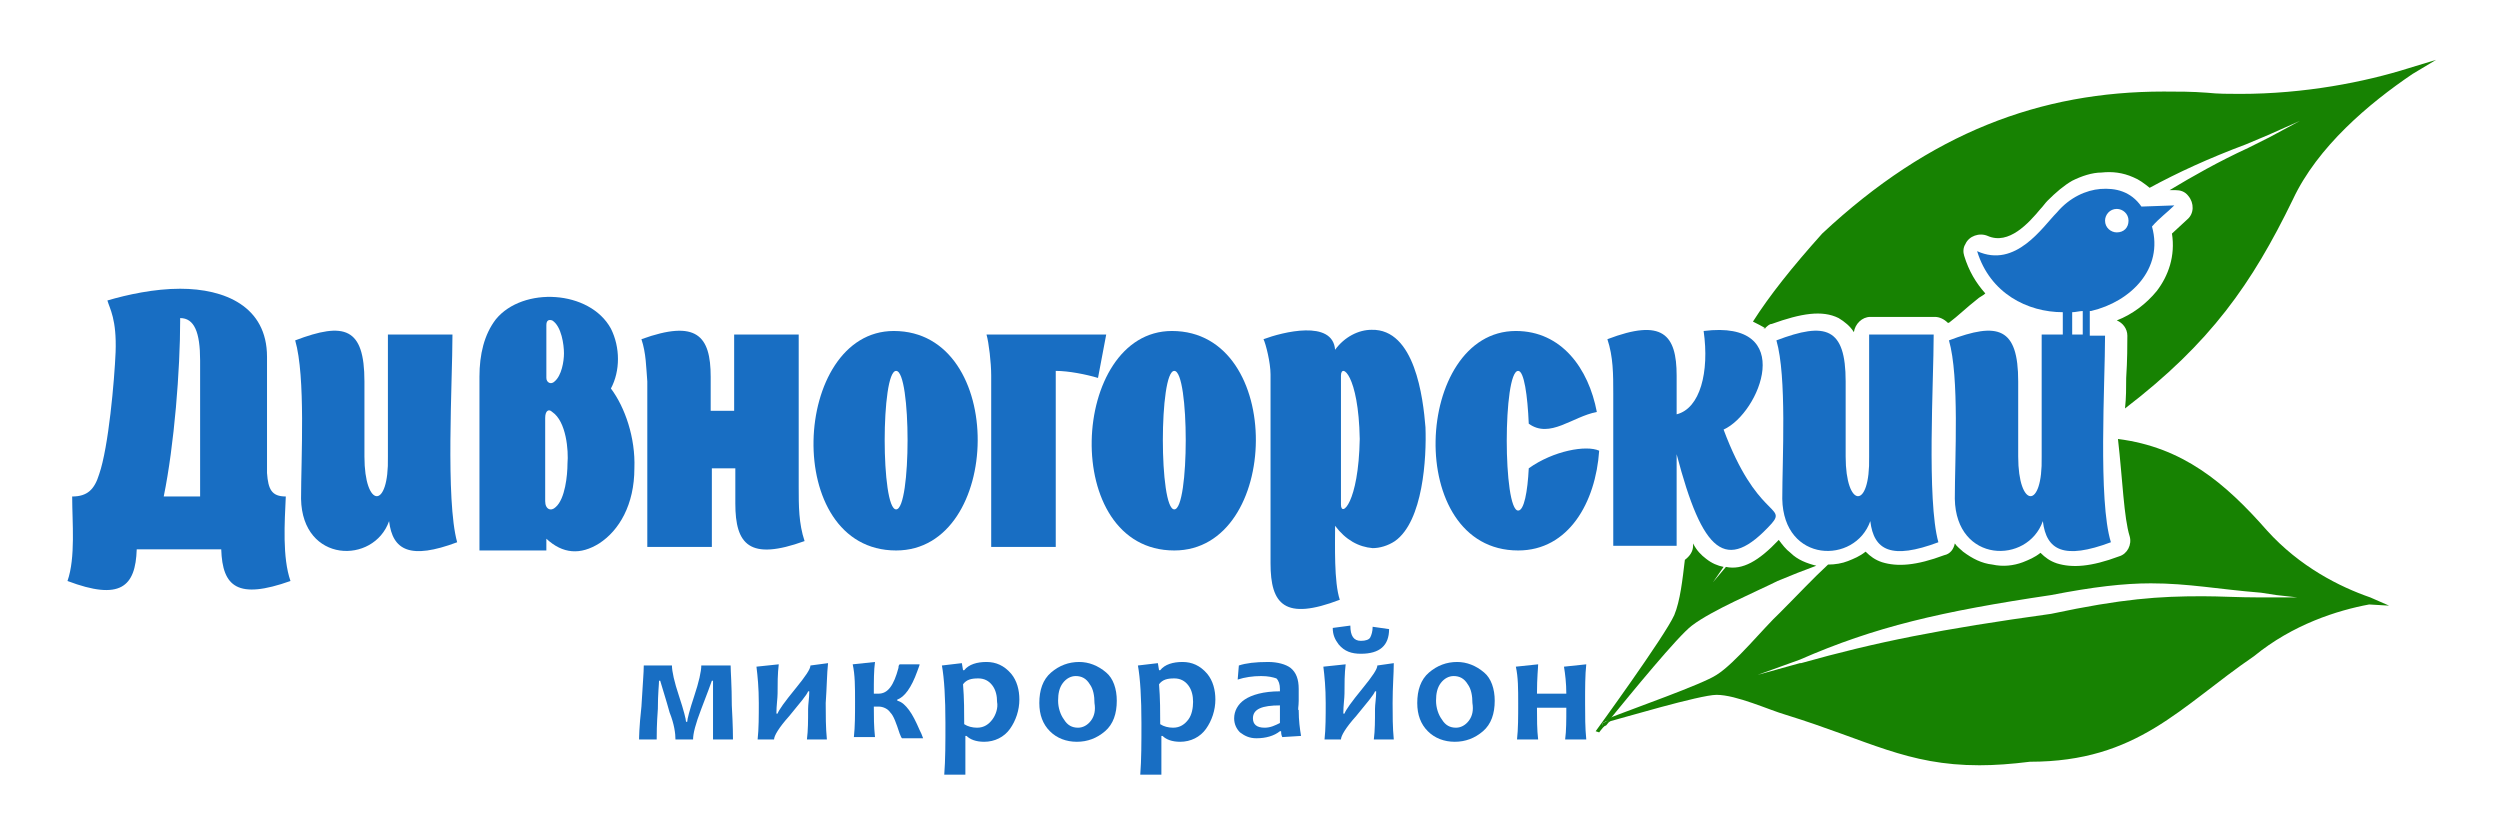
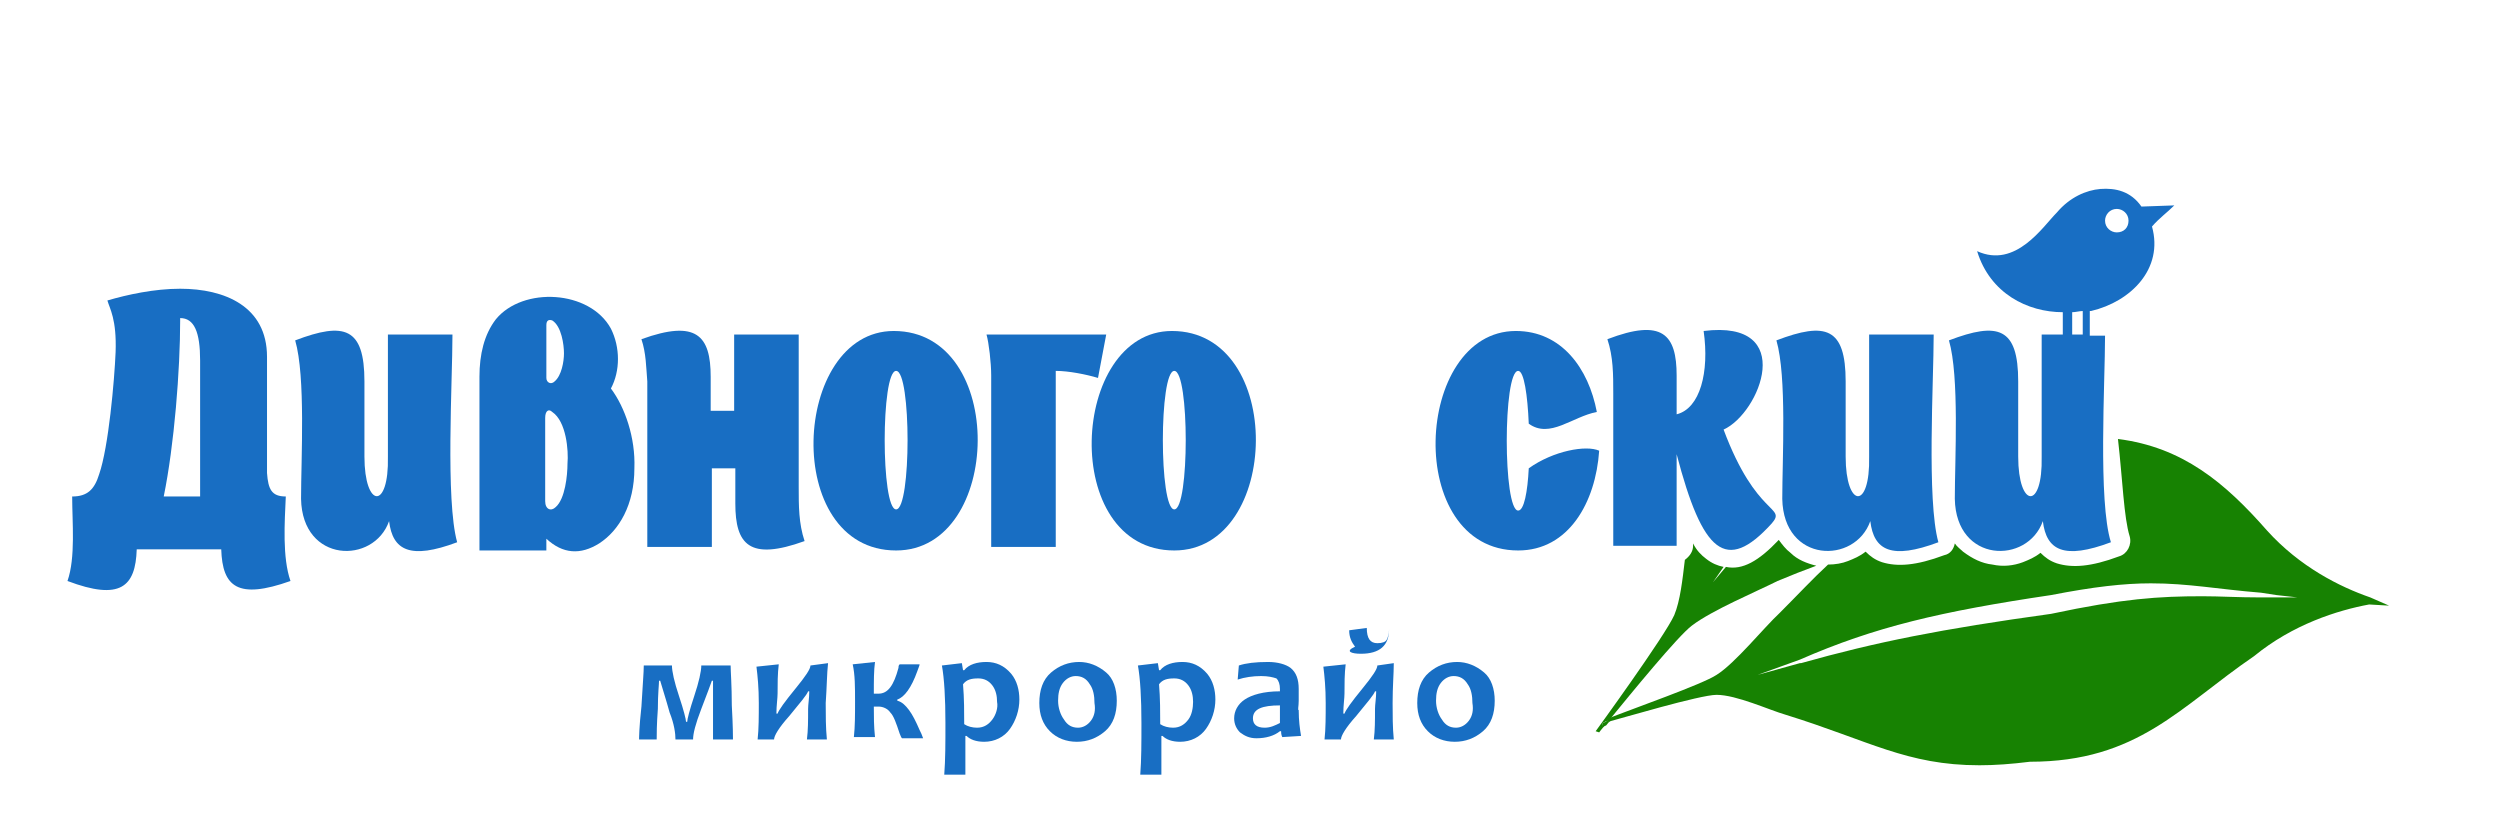
<svg xmlns="http://www.w3.org/2000/svg" version="1.1" id="Слой_1" x="0px" y="0px" viewBox="0 0 212.9 71" style="enable-background:new 0 0 212.9 71;" xml:space="preserve" width="213" height="71">
  <style type="text/css"> .st0{enable-background:new;} .st1{fill:#178202;} .st2{fill:#178202;} .st3{fill-rule:evenodd;clip-rule:evenodd;fill:#186ec3;} </style>
  <g class="st0">
    <g>
      <path class="st1" d="M136.5,61.6c0,0,0.2-0.1,0.6-0.3c1.8-2.2,5.8-7.1,7-8c1.7-1.3,5.5-2.9,7.3-3.8c1.2-0.5,2.2-0.9,3.3-1.3 c-0.8-0.2-1.6-0.5-2.2-1.1l0,0c-0.4-0.3-0.7-0.7-1-1.1c-1.7,1.8-3.1,2.6-4.5,2.3l-1.1,1.3l0.9-1.3c-0.5-0.1-1-0.3-1.5-0.7 c-0.4-0.3-0.8-0.7-1.1-1.3v0.2c0,0.5-0.3,0.9-0.7,1.2c-0.2,1.7-0.4,3.5-0.9,4.7c-0.8,1.8-6.7,9.9-6.7,9.9l0.3,0.1v0 c0,0,0.2-0.3,0.6-0.7c-0.2,0.1-0.3,0.1-0.3,0.1V61.6z" />
-       <path class="st1" d="M150.3,28c0.2-0.2,0.4-0.4,0.6-0.4c2.5-0.9,4.3-1.2,5.7-0.5c0.5,0.3,1,0.7,1.3,1.2c0.1-0.7,0.7-1.3,1.4-1.3 h5.5c0.4,0,0.8,0.2,1.1,0.5c0,0,0,0,0.1,0c0.8-0.6,1.5-1.3,2.4-2c0.2-0.2,0.5-0.3,0.7-0.5c-0.8-0.9-1.4-1.9-1.8-3.2h0 c-0.1-0.3-0.1-0.7,0.1-1c0.3-0.7,1.2-1,1.9-0.7c1.8,0.8,3.5-1.1,4.5-2.3c0.2-0.2,0.4-0.5,0.6-0.7l0,0c0.7-0.7,1.4-1.3,2.1-1.7 c0.8-0.4,1.7-0.7,2.5-0.7c0.9-0.1,1.8,0,2.7,0.4c0.5,0.2,0.9,0.5,1.4,0.9c2.4-1.3,5-2.5,8.2-3.7l1.9-0.8l2.7-1.2l-2.6,1.4 l-1.8,0.9c-2.6,1.2-4.7,2.4-6.7,3.6l0.5,0v0c0.4,0,0.8,0.1,1.1,0.5c0.5,0.6,0.5,1.5-0.1,2l-1.3,1.2c0.3,1.9-0.3,3.6-1.3,4.9 c-0.9,1.1-2.1,2-3.4,2.5c0.5,0.2,0.9,0.7,0.9,1.3c0,0.7,0,2.1-0.1,3.6c0,0.8,0,1.7-0.1,2.6c7.3-5.6,10.8-10.6,14.3-17.8 c2.1-4.5,6.5-8.2,10.2-10.7l2-1.2l-2.3,0.7c-3.8,1.2-8.9,2.2-14.4,2.2c-0.9,0-1.9,0-2.8-0.1c-1.3-0.1-2.5-0.1-3.7-0.1 c-10.5,0-19.9,3.5-29.1,12.1c-2.6,2.9-4.5,5.3-5.9,7.5c0.4,0.2,0.8,0.4,1.1,0.6C150.1,27.9,150.2,28,150.3,28z" />
      <path class="st2" d="M181.4,45.7L181.4,45.7c0.2,0.7-0.2,1.5-0.9,1.7c-2.4,0.9-4,1-5.3,0.6c-0.6-0.2-1-0.5-1.4-0.9 c-0.5,0.4-1,0.6-1.5,0.8c-0.8,0.3-1.7,0.4-2.6,0.2c-0.9-0.1-1.7-0.5-2.5-1.1l0,0c-0.2-0.2-0.5-0.4-0.7-0.7c-0.1,0.5-0.4,0.9-0.9,1 c-2.4,0.9-4,1-5.3,0.6c-0.6-0.2-1-0.5-1.4-0.9c-0.5,0.4-1,0.6-1.5,0.8c-0.5,0.2-1.1,0.3-1.7,0.3c-1.3,1.2-2.6,2.6-4.1,4.1 c-1.4,1.3-3.8,4.3-5.4,5.3c-1.2,0.8-7.2,2.9-9.2,3.7c-0.1,0.2-0.2,0.3-0.4,0.4c1.5-0.4,8.2-2.4,9.6-2.4c1.7,0,4.5,1.3,5.9,1.7 c7.1,2.2,10.3,4.3,16.5,4.3c1.3,0,2.7-0.1,4.3-0.3c9.2,0,12.8-4.7,19.1-9c3.3-2.7,7.1-3.9,9.8-4.4l1.7,0.1l-1.6-0.7 c-2.6-0.9-6-2.6-8.8-5.7c-3.6-4.1-7.2-7.1-12.7-7.8C180.8,40.9,180.9,44.1,181.4,45.7z M192.6,50.5l1.3,0.2l1.8,0.2h-1.8h-1.3 h-0.1c-1.9,0-3.4-0.1-4.9-0.1c-3.7,0-6.8,0.2-12.9,1.5c-9.4,1.3-14.9,2.4-21.3,4.2h-0.1l-3.6,1l3.6-1.3c6.4-2.8,12-4.1,21.4-5.5 c3.6-0.7,6.2-1,8.5-1C186.4,49.7,188.9,50.2,192.6,50.5z" />
      <path class="st1" d="M136.5,61.6v0.3c0,0,0.1,0,0.3-0.1c0.1-0.1,0.2-0.3,0.4-0.4C136.7,61.5,136.5,61.6,136.5,61.6z" />
    </g>
    <g>
      <g>
        <path class="st3" d="M185.2,17.5l-2.8,0.1c-0.9-1.3-2.2-1.6-3.5-1.5c-1.2,0.1-2.6,0.7-3.7,2c-1.2,1.2-3.5,4.8-6.8,3.3 c1.1,3.6,4.3,5.2,7.3,5.2v1.9h-1.8v10.4c0.1,4.6-2,4.4-2,0c0-2.2,0-4.1,0-6.4h0c0-4.6-1.7-5.1-5.9-3.5c0.9,3.1,0.5,10.1,0.5,13.5 c0.1,5.5,6.2,5.6,7.5,1.9v0c0.3,2.5,1.8,3.3,5.8,1.8c-1.1-3.5-0.5-13.6-0.5-17.6H178v-2.1c0,0,0.1,0,0.1,0 c3.4-0.8,6.2-3.6,5.2-7.2C183.9,18.6,184.6,18.1,185.2,17.5 M176.5,28.5v-1.9c0.3,0,0.6-0.1,0.9-0.1v2H176.5z M180.3,19.8 c-0.5,0-1-0.4-1-1c0-0.5,0.4-1,1-1c0.5,0,1,0.4,1,1C181.3,19.4,180.9,19.8,180.3,19.8z" />
        <path class="st3" d="M24.3,42.3L24.3,42.3L24.3,42.3c-1.2,0-1.5-0.6-1.6-2v-9.9c0-4.3-3.6-5.8-7.4-5.8c-2.2,0-4.5,0.5-6.2,1 c0.2,0.7,0.8,1.6,0.7,4.4c-0.1,2.4-0.6,8.1-1.4,10.4c-0.4,1.3-1,1.9-2.3,1.9c0,2.2,0.3,5.2-0.4,7.2c4.5,1.7,5.8,0.5,5.9-2.7h7.2 c0.1,3.2,1.4,4.3,5.9,2.7C24,47.5,24.2,44.5,24.3,42.3 M17,42.3h-3.1c0.9-4.4,1.4-10.8,1.4-15v-0.2c1.2,0,1.7,1.2,1.7,3.6V42.3z" />
        <path class="st3" d="M94.2,28.5H84c0.2,0.7,0.4,2.4,0.4,3.5v14.6h5.5V31.6c1.1,0,2.6,0.3,3.6,0.6L94.2,28.5z" />
        <path class="st3" d="M99.8,28.2c-8.7,0-9.6,18.7,0.2,18.7C109.1,46.9,109.5,28.2,99.8,28.2 M100,43.4c-1.3,0-1.3-11.8,0-11.8 C101.3,31.6,101.3,43.4,100,43.4z" />
-         <path class="st3" d="M116.8,28.1c-1.1,0-2.3,0.6-3.1,1.7c-0.2-2.6-4.5-1.5-6.1-0.9c0.2,0.4,0.6,2,0.6,3l0,16.1 c0,3.5,1.2,4.9,5.9,3.1c-0.5-1.5-0.4-4.7-0.4-6.3c0.9,1.2,2,1.8,3.2,1.9c0.6,0,1.3-0.2,1.9-0.6c2.4-1.7,2.7-7.1,2.6-9.7 C121.2,33.9,120.5,28,116.8,28.1 M114.2,43v-11c0-1.1,1.5-0.1,1.6,5.4C115.7,42.9,114.2,44.1,114.2,43z" />
        <path class="st3" d="M145.1,28.2c0.5,3.5-0.3,6.6-2.3,7.1v-3.3c0-3.5-1.2-4.9-5.9-3.1c0.5,1.5,0.5,3,0.5,4.6v13h5.4v-7.8 c2.2,8.4,4.2,10.2,8.1,5.9c1.3-1.5-1.3-0.5-4.1-8C149.9,35.2,153.1,27.2,145.1,28.2" />
        <path class="st3" d="M76.1,28.2c-8.7,0-9.6,18.7,0.2,18.7C85.4,46.9,85.8,28.2,76.1,28.2 M76.3,43.4c-1.3,0-1.3-11.8,0-11.8 C77.6,31.6,77.6,43.4,76.3,43.4z" />
        <path class="st3" d="M68,41.5v-13h-5.5V35h-2v-2.9c0-3.5-1.2-4.9-5.9-3.2c0.4,1.2,0.4,2.4,0.5,3.6v14.1h5.5v-6.7h2v2.4h0l0,0.6 c0,3.5,1.2,4.9,5.9,3.2C68,44.6,68,43.1,68,41.5z" />
        <path class="st3" d="M130.2,39.9c-0.1,2-0.4,3.6-0.9,3.6c-1.3,0-1.3-11.9,0-11.9c0.5,0,0.8,2.1,0.9,4.5c1.8,1.3,3.7-0.6,5.8-1 c-0.7-3.7-3-6.9-6.9-6.9c-8.7,0-9.6,18.7,0.2,18.7c4.3,0,6.6-4.1,6.9-8.5C135.1,37.9,132.3,38.4,130.2,39.9" />
        <path class="st3" d="M164.7,28.5h-5.5v10.4c0.1,4.6-2,4.4-2,0c0-2.2,0-4.1,0-6.4c0-4.6-1.7-5.1-5.9-3.5 c0.9,3.1,0.5,10.1,0.5,13.5c0.1,5.5,6.2,5.6,7.5,1.9v0c0.3,2.5,1.8,3.3,5.8,1.8C164.1,42.6,164.7,32.5,164.7,28.5" />
        <path class="st3" d="M38.5,28.5h-5.5v10.4c0.1,4.6-2,4.4-2,0c0-2.2,0-4.1,0-6.4c0-4.6-1.7-5.1-5.9-3.5c0.9,3.1,0.5,10.1,0.5,13.5 c0.1,5.5,6.2,5.6,7.5,1.9v0c0.3,2.5,1.8,3.3,5.8,1.8C37.9,42.6,38.5,32.5,38.5,28.5" />
        <path class="st3" d="M52,33.1c0.8-1.5,0.8-3.5,0-5.1c-1.8-3.3-7.5-3.6-9.8-0.8c-1,1.3-1.4,3-1.4,4.9l0,14.8l5.7,0v-1 c1.4,1.3,2.9,1.4,4.5,0.4c1.7-1.1,3-3.3,3-6.4C54.1,37.3,53.2,34.7,52,33.1C52.1,33.1,52,33.1,52,33.1 M46.5,27.7 c0-0.4,0.2-0.5,0.5-0.4c0.8,0.5,1,2.1,1,2.8c0,0.7-0.2,1.9-0.8,2.4c-0.3,0.3-0.7,0.1-0.7-0.3V27.7z M48.3,39.5c0,1-0.2,3-1,3.7 c-0.4,0.4-0.9,0.2-0.9-0.5v-7.1c0-0.6,0.3-0.8,0.6-0.5C48.2,35.9,48.4,38.4,48.3,39.5z" />
      </g>
      <g>
        <path class="st3" d="M70.5,56.5L69,56.7c0,0.3-0.4,0.9-1.3,2c-0.9,1.1-1.4,1.8-1.5,2.1h-0.1c0-0.7,0.1-1.3,0.1-1.7 c0-0.8,0-1.7,0.1-2.5l-1.9,0.2c0.1,0.8,0.2,1.8,0.2,3.1c0,1.1,0,2.2-0.1,3.1h1.4c0-0.3,0.4-1,1.3-2c0.9-1.1,1.5-1.8,1.6-2.1h0.1 c0,0.6-0.1,1.1-0.1,1.5c0,1,0,1.8-0.1,2.6h1.7c-0.1-1-0.1-2.1-0.1-3.1C70.4,58.5,70.4,57.4,70.5,56.5" />
-         <path class="st3" d="M115.9,55.7c1.6,0,2.4-0.7,2.4-2.1l-1.4-0.2c0,0.4-0.1,0.7-0.2,0.9c-0.1,0.2-0.4,0.3-0.8,0.3 c-0.6,0-0.9-0.4-0.9-1.3l-1.5,0.2c0,0.6,0.2,1,0.5,1.4C114.5,55.5,115.1,55.7,115.9,55.7" />
+         <path class="st3" d="M115.9,55.7c1.6,0,2.4-0.7,2.4-2.1c0,0.4-0.1,0.7-0.2,0.9c-0.1,0.2-0.4,0.3-0.8,0.3 c-0.6,0-0.9-0.4-0.9-1.3l-1.5,0.2c0,0.6,0.2,1,0.5,1.4C114.5,55.5,115.1,55.7,115.9,55.7" />
        <path class="st3" d="M84,56.4c-0.8,0-1.5,0.2-1.9,0.7h-0.1l-0.1-0.6l-1.7,0.2c0.2,1.1,0.3,2.8,0.3,4.9c0,1.7,0,3.1-0.1,4.4h1.8 c0-1.1,0-2.2,0-3.3h0.1c0.3,0.3,0.8,0.5,1.5,0.5c0.9,0,1.7-0.4,2.2-1.1c0.5-0.7,0.8-1.6,0.8-2.5c0-0.8-0.2-1.6-0.7-2.2 C85.5,56.7,84.8,56.4,84,56.4 M84.5,61.3c-0.3,0.4-0.7,0.7-1.3,0.7c-0.4,0-0.8-0.1-1.1-0.3c0-1,0-2.2-0.1-3.4 c0.3-0.4,0.7-0.5,1.3-0.5c0.5,0,0.9,0.2,1.2,0.6c0.3,0.4,0.4,0.9,0.4,1.4C85,60.3,84.8,60.9,84.5,61.3z" />
        <path class="st3" d="M62.2,56.7h-2.5c0,0.5-0.2,1.4-0.6,2.6c-0.4,1.2-0.6,2-0.6,2.2h-0.1c0-0.2-0.2-1-0.6-2.2 c-0.4-1.2-0.6-2.1-0.6-2.6h-2.4c0,0.6-0.1,1.7-0.2,3.5c-0.2,1.8-0.2,2.7-0.2,2.8h1.5c0-0.4,0-1.3,0.1-2.6c0-1.3,0.1-2.1,0.1-2.4 h0.1c0.2,0.7,0.5,1.6,0.8,2.7c0.4,1,0.5,1.8,0.5,2.3H59c0-0.5,0.2-1.3,0.7-2.6c0.5-1.3,0.8-2.1,0.9-2.4h0.1c0,0.3,0,1,0,2.2 c0,1.2,0,2.1,0,2.8h1.7c0-0.2,0-1.1-0.1-2.9C62.3,58.4,62.2,57.2,62.2,56.7" />
        <path class="st3" d="M77.4,60.5c-0.3-0.4-0.6-0.7-1-0.8v-0.1c0.6-0.2,1.2-1,1.7-2.4c0.1-0.3,0.2-0.5,0.2-0.6h-1.7 c-0.1,0.1-0.1,0.2-0.1,0.3c-0.4,1.5-0.9,2.2-1.7,2.2c-0.1,0-0.2,0-0.4,0c0-1.1,0-2,0.1-2.7l-1.9,0.2c0.2,0.9,0.2,1.9,0.2,3.2 c0,1.1,0,2.1-0.1,3h1.8c-0.1-0.9-0.1-1.8-0.1-2.6c0.2,0,0.3,0,0.4,0c0.4,0,0.8,0.2,1,0.5c0.3,0.3,0.5,0.9,0.8,1.8 c0.1,0.2,0.1,0.3,0.2,0.4h1.8c-0.1-0.3-0.2-0.5-0.3-0.7C78,61.5,77.7,60.9,77.4,60.5" />
        <path class="st3" d="M91.9,56.4c-0.9,0-1.7,0.3-2.4,0.9c-0.7,0.6-1,1.5-1,2.6c0,1,0.3,1.8,0.9,2.4c0.6,0.6,1.4,0.9,2.3,0.9 c0.9,0,1.7-0.3,2.4-0.9c0.7-0.6,1-1.5,1-2.6c0-1-0.3-1.9-0.9-2.4C93.5,56.7,92.7,56.4,91.9,56.4 M92.9,61.4 c-0.3,0.4-0.7,0.6-1.1,0.6c-0.5,0-0.9-0.2-1.2-0.7c-0.3-0.4-0.5-1-0.5-1.6c0-0.6,0.1-1.1,0.4-1.5c0.3-0.4,0.7-0.6,1.1-0.6 c0.5,0,0.9,0.2,1.2,0.7c0.3,0.4,0.4,1,0.4,1.6C93.3,60.5,93.2,61,92.9,61.4z" />
        <path class="st3" d="M100.7,56.4c-0.8,0-1.5,0.2-1.9,0.7h-0.1l-0.1-0.6l-1.7,0.2c0.2,1.1,0.3,2.8,0.3,4.9c0,1.7,0,3.1-0.1,4.4 h1.8c0-1.1,0-2.2,0-3.3h0.1c0.3,0.3,0.8,0.5,1.5,0.5c0.9,0,1.7-0.4,2.2-1.1c0.5-0.7,0.8-1.6,0.8-2.5c0-0.8-0.2-1.6-0.7-2.2 C102.2,56.7,101.5,56.4,100.7,56.4 M101.2,61.3c-0.3,0.4-0.7,0.7-1.3,0.7c-0.4,0-0.8-0.1-1.1-0.3c0-1,0-2.2-0.1-3.4 c0.3-0.4,0.7-0.5,1.3-0.5c0.5,0,0.9,0.2,1.2,0.6c0.3,0.4,0.4,0.9,0.4,1.4C101.6,60.3,101.5,60.9,101.2,61.3z" />
-         <path class="st3" d="M135.1,63c-0.1-1-0.1-2-0.1-3.1c0-1.3,0-2.4,0.1-3.3l-1.9,0.2c0.1,0.6,0.2,1.4,0.2,2.3h-2.5 c0-1.4,0.1-2.2,0.1-2.5l-1.9,0.2c0.2,0.9,0.2,1.9,0.2,3.1c0,1.2,0,2.2-0.1,3.1h1.8c-0.1-0.8-0.1-1.8-0.1-2.7h2.5c0,1,0,2-0.1,2.7 H135.1z" />
        <path class="st3" d="M124.1,56.4c-0.9,0-1.7,0.3-2.4,0.9c-0.7,0.6-1,1.5-1,2.6c0,1,0.3,1.8,0.9,2.4c0.6,0.6,1.4,0.9,2.3,0.9 c0.9,0,1.7-0.3,2.4-0.9c0.7-0.6,1-1.5,1-2.6c0-1-0.3-1.9-0.9-2.4C125.7,56.7,124.9,56.4,124.1,56.4 M125.1,61.4 c-0.3,0.4-0.7,0.6-1.1,0.6c-0.5,0-0.9-0.2-1.2-0.7c-0.3-0.4-0.5-1-0.5-1.6c0-0.6,0.1-1.1,0.4-1.5c0.3-0.4,0.7-0.6,1.1-0.6 c0.5,0,0.9,0.2,1.2,0.7c0.3,0.4,0.4,1,0.4,1.6C125.5,60.5,125.4,61,125.1,61.4z" />
        <path class="st3" d="M110.6,59.7c0-0.5,0-0.8,0-1c0-0.8-0.2-1.4-0.7-1.8c-0.4-0.3-1.1-0.5-1.9-0.5c-1.1,0-1.9,0.1-2.5,0.3 l-0.1,1.2c0.6-0.2,1.3-0.3,2-0.3c0.6,0,1,0.1,1.3,0.2c0.2,0.2,0.3,0.5,0.3,0.9c0,0.1,0,0.1,0,0.2c-1.4,0-2.4,0.3-3,0.7 c-0.6,0.4-0.9,1-0.9,1.6c0,0.5,0.2,0.9,0.5,1.2c0.4,0.3,0.8,0.5,1.4,0.5c0.8,0,1.5-0.2,2-0.6h0.1c0,0.1,0,0.3,0.1,0.5l1.6-0.1 c-0.1-0.6-0.2-1.3-0.2-2.2C110.5,60.5,110.6,60.2,110.6,59.7 M107.7,62c-0.7,0-1-0.3-1-0.8c0-0.8,0.8-1.1,2.3-1.1 c0,0.4,0,0.9,0,1.5C108.6,61.8,108.2,62,107.7,62z" />
        <path class="st3" d="M118.7,56.5l-1.4,0.2c0,0.3-0.4,0.9-1.3,2c-0.9,1.1-1.4,1.8-1.5,2.1h-0.1c0-0.7,0.1-1.3,0.1-1.7 c0-0.8,0-1.7,0.1-2.5l-1.9,0.2c0.1,0.8,0.2,1.8,0.2,3.1c0,1.1,0,2.2-0.1,3.1h1.4c0-0.3,0.4-1,1.3-2c0.9-1.1,1.5-1.8,1.6-2.1h0.1 c0,0.6-0.1,1.1-0.1,1.5c0,1,0,1.8-0.1,2.6h1.7c-0.1-1-0.1-2.1-0.1-3.1C118.6,58.5,118.7,57.4,118.7,56.5" />
      </g>
    </g>
  </g>
</svg>